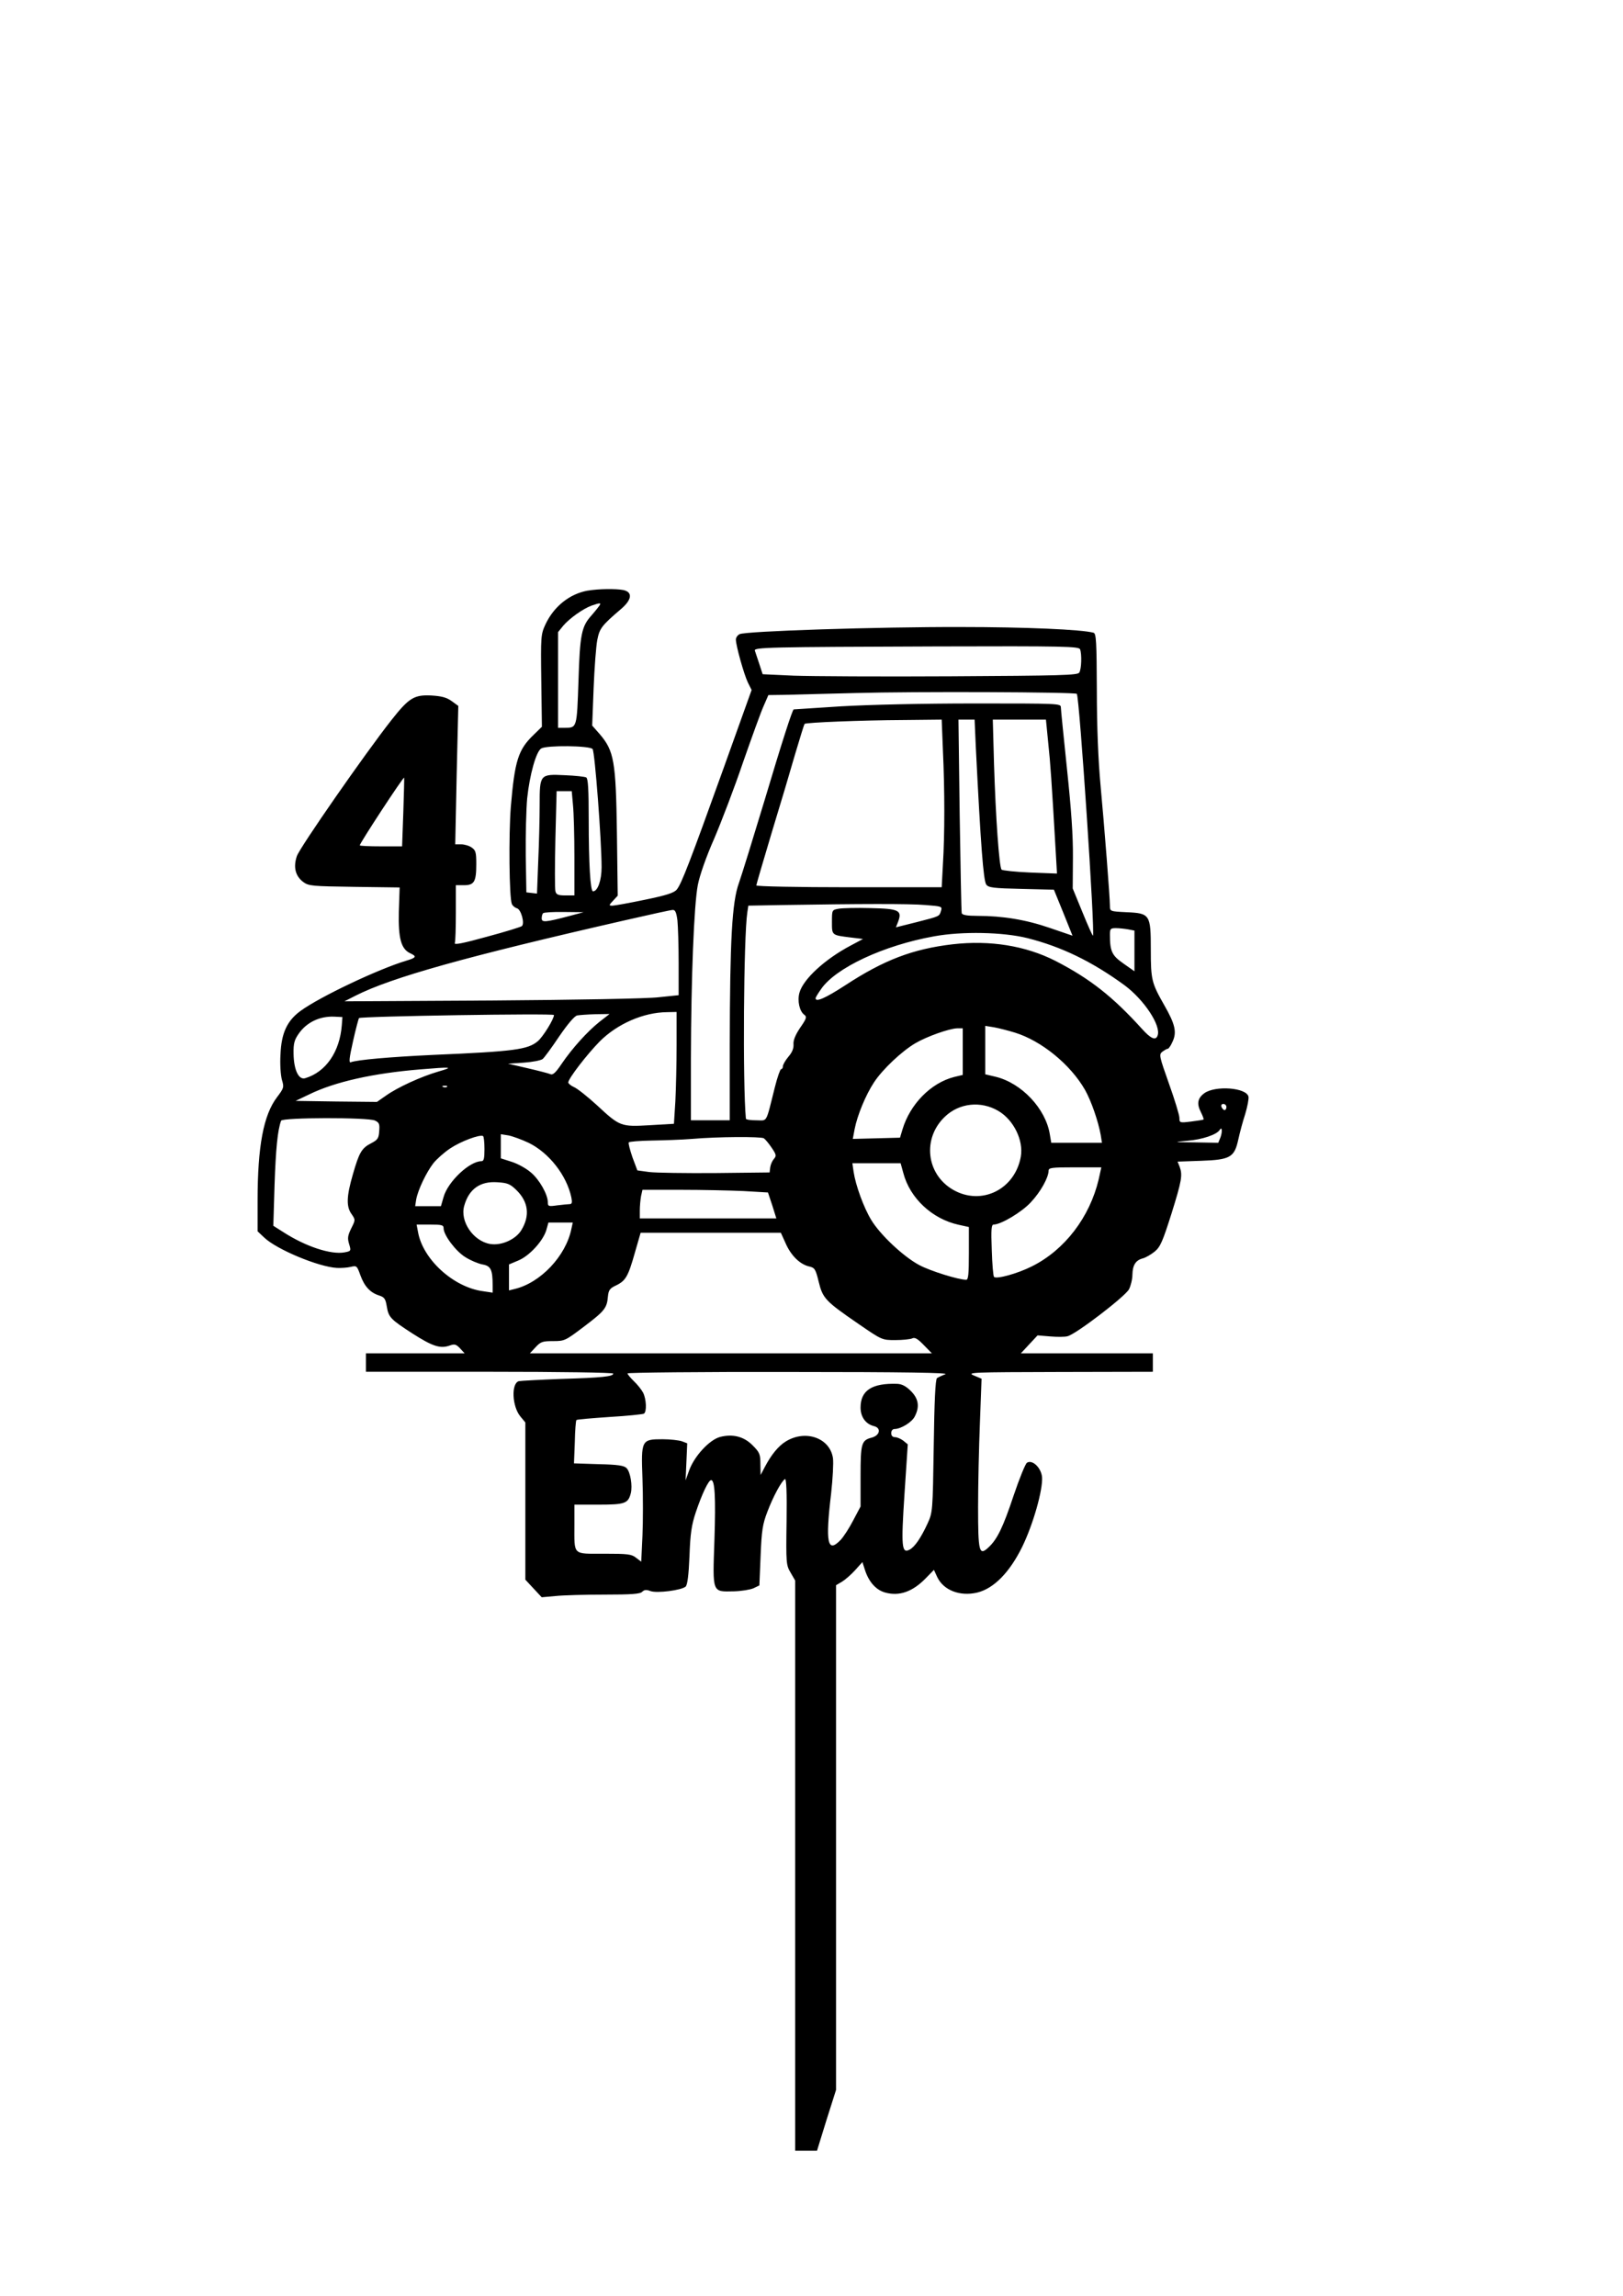
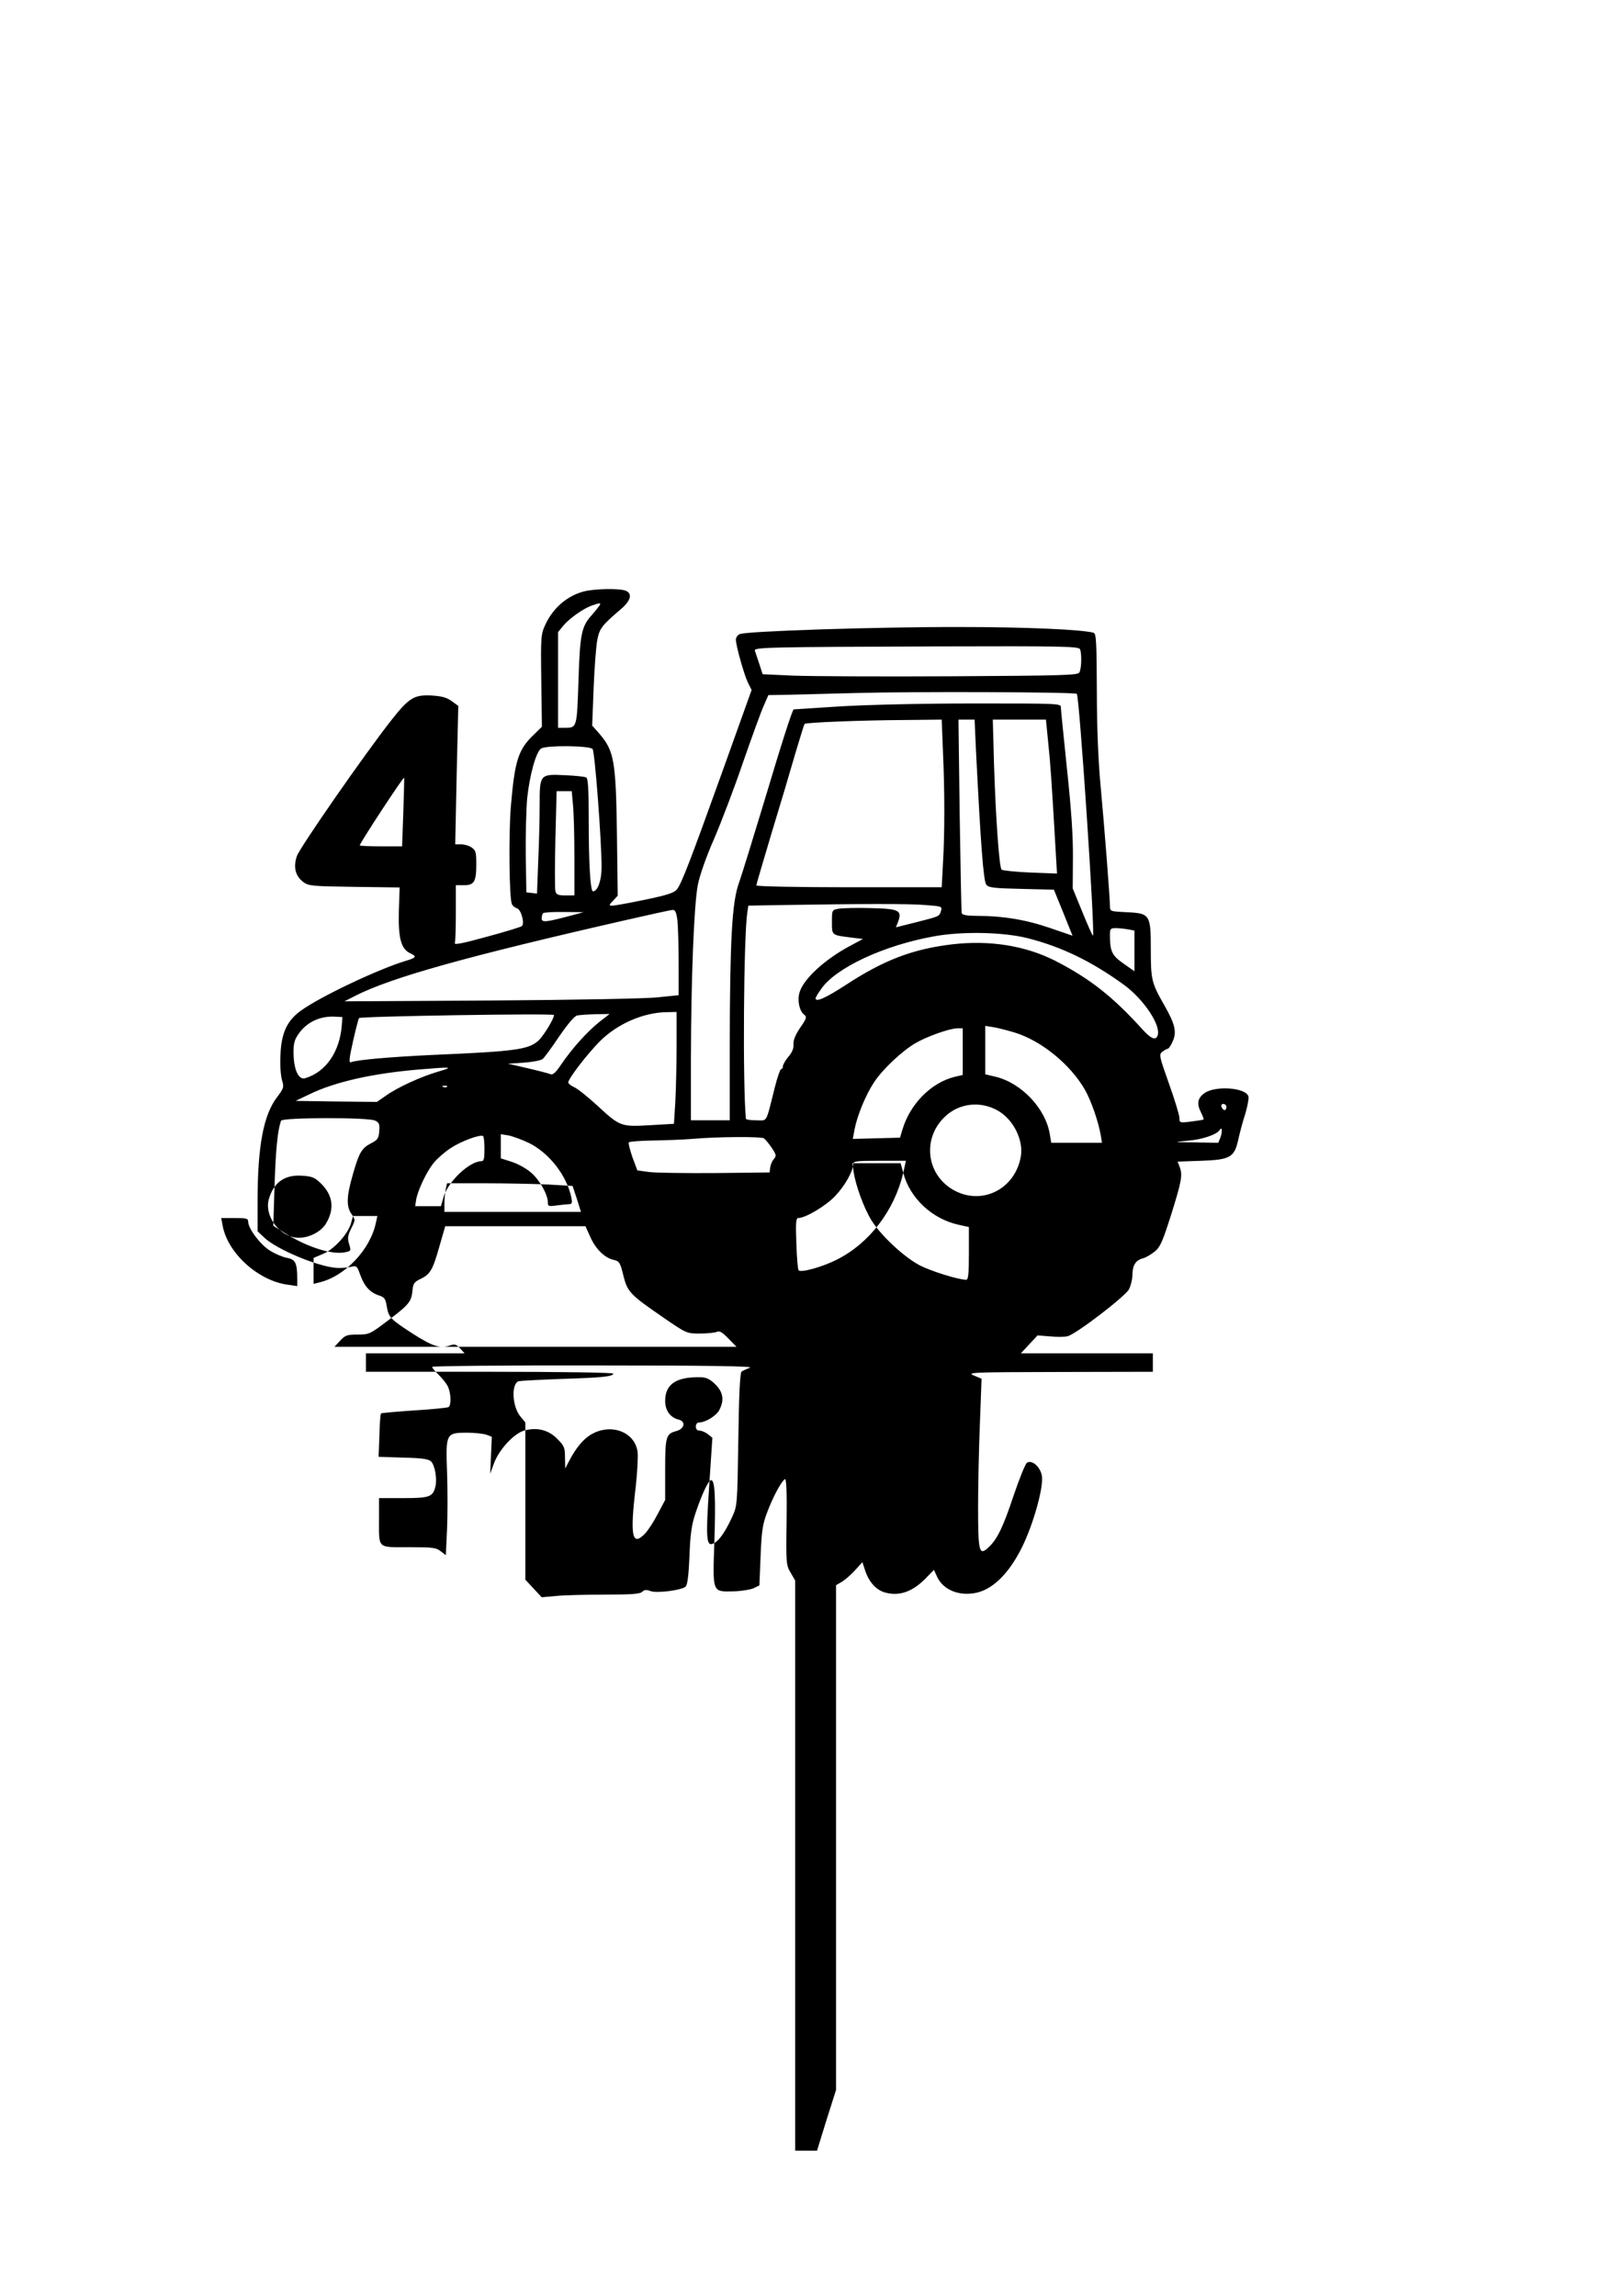
<svg xmlns="http://www.w3.org/2000/svg" version="1.0" width="210mm" height="297mm" viewBox="0 0 794 1123" preserveAspectRatio="xMidYMid meet">
  <g transform="translate(0,1123) scale(0.1,-0.1)" fill="#000000" stroke="none">
-     <path d="M2875 8341 c-89 -16 -166 -78 -207 -166 -22 -48 -23 -58 -20 -275 l3 -225 -41 -40 c-75 -72 -92 -126 -111 -351 -11 -139 -8 -445 5 -476 4 -9 15 -18 25 -21 20 -5 39 -74 24 -87 -4 -4 -81 -28 -171 -52 -119 -33 -162 -41 -157 -31 3 8 5 75 5 149 l0 134 40 0 c50 0 60 17 60 104 0 56 -3 67 -22 80 -12 9 -36 16 -52 16 l-29 0 7 339 8 338 -33 24 c-25 18 -50 24 -99 27 -84 4 -109 -11 -195 -120 -127 -161 -449 -624 -463 -666 -18 -54 -7 -97 31 -126 27 -20 43 -21 250 -24 l222 -3 -4 -119 c-3 -130 11 -182 56 -203 33 -15 29 -22 -19 -36 -137 -41 -424 -177 -518 -246 -66 -48 -94 -109 -98 -214 -3 -47 1 -101 7 -123 11 -36 10 -40 -24 -85 -66 -87 -95 -239 -95 -507 l0 -149 33 -31 c61 -58 265 -143 355 -148 20 -1 51 1 67 5 30 7 31 6 48 -41 20 -55 48 -85 92 -99 25 -8 31 -16 37 -53 9 -54 18 -63 126 -133 97 -62 135 -75 181 -59 25 9 32 7 52 -14 l22 -24 -241 0 -242 0 0 -45 0 -45 605 0 c346 0 605 -4 605 -9 0 -14 -53 -20 -255 -26 -104 -4 -198 -9 -207 -11 -38 -11 -33 -124 8 -173 l24 -29 0 -384 0 -385 40 -43 40 -43 67 6 c38 4 145 7 240 7 133 0 175 3 185 14 10 10 20 11 41 3 32 -11 150 4 171 22 9 8 15 55 19 149 4 111 10 152 31 215 30 89 62 157 75 157 18 0 23 -82 16 -295 -9 -260 -12 -251 95 -249 37 1 80 8 96 15 l29 14 6 145 c5 125 10 155 33 215 28 74 69 150 86 160 7 4 10 -65 8 -207 -3 -205 -2 -214 20 -251 l22 -38 0 -1395 0 -1394 53 0 54 0 46 149 47 148 0 1234 0 1235 29 17 c15 9 44 34 64 56 l36 40 12 -37 c19 -60 55 -100 100 -112 69 -19 134 4 199 71 l39 40 16 -35 c31 -65 111 -96 196 -76 81 20 158 98 220 224 54 111 101 278 97 340 -4 46 -47 88 -74 71 -8 -6 -37 -77 -65 -160 -52 -156 -80 -214 -123 -254 -46 -43 -51 -23 -51 197 0 108 4 294 9 413 l8 215 -38 16 c-36 15 -9 16 419 17 l457 1 0 45 0 45 -323 0 -323 0 41 44 41 44 61 -5 c34 -3 73 -3 86 1 41 10 280 193 300 229 9 17 17 50 17 72 1 47 16 71 52 80 14 4 40 19 57 33 28 23 39 50 82 185 51 164 55 189 40 230 l-10 25 115 4 c143 5 163 17 182 104 7 32 22 89 34 125 11 37 18 75 16 84 -8 45 -163 57 -217 17 -32 -24 -37 -51 -16 -92 9 -18 15 -34 13 -36 -2 -2 -30 -6 -61 -10 -56 -7 -57 -6 -57 18 0 13 -23 89 -51 167 -48 136 -50 143 -32 157 10 7 21 14 26 14 4 0 15 15 23 34 22 46 14 85 -40 179 -62 109 -66 124 -66 272 0 172 -4 178 -119 183 -80 4 -81 4 -81 31 0 41 -27 386 -46 591 -11 119 -18 284 -18 463 -1 237 -3 278 -16 282 -57 16 -337 28 -650 28 -405 1 -1055 -20 -1082 -35 -10 -5 -18 -17 -18 -26 0 -30 40 -172 59 -211 l18 -36 -138 -385 c-162 -451 -205 -563 -228 -591 -13 -16 -49 -28 -156 -50 -77 -16 -149 -29 -159 -29 -18 0 -18 2 3 24 l23 25 -4 308 c-5 350 -14 400 -84 482 l-37 42 7 182 c4 100 12 207 18 237 11 56 21 70 116 151 54 46 58 83 11 93 -38 7 -120 6 -174 -3z m54 -78 c-7 -10 -23 -29 -35 -43 -49 -54 -57 -92 -64 -319 -8 -232 -7 -231 -67 -231 l-33 0 0 234 0 234 26 32 c31 36 97 83 139 98 43 15 49 14 34 -5z m2355 -209 c9 -24 7 -97 -4 -114 -8 -13 -91 -15 -627 -18 -340 -2 -686 0 -770 3 l-152 7 -17 52 c-9 28 -19 56 -21 63 -7 17 64 18 888 21 627 2 697 0 703 -14z m-16 -218 c13 -14 90 -1171 79 -1183 -2 -1 -25 50 -51 114 l-48 117 1 151 c1 105 -8 235 -29 433 -16 155 -30 291 -30 302 0 19 -10 19 -422 19 -256 0 -514 -6 -653 -14 -126 -8 -231 -15 -232 -15 -6 0 -58 -161 -143 -446 -55 -182 -111 -363 -125 -403 -34 -93 -44 -278 -45 -793 l0 -368 -95 0 -95 0 0 303 c1 392 15 752 34 849 9 46 41 138 80 226 35 82 99 249 141 373 43 123 88 248 101 276 l23 53 73 1 c40 1 199 5 353 9 285 8 1074 5 1083 -4z m-655 -278 c9 -192 9 -411 0 -555 l-6 -113 -454 0 c-249 0 -453 4 -453 9 0 4 34 120 75 257 42 137 94 312 116 389 23 77 43 142 45 144 6 7 280 18 485 19 l186 2 6 -152z m161 15 c24 -479 37 -650 51 -670 11 -15 36 -18 172 -21 l159 -4 46 -113 45 -112 -111 38 c-116 40 -230 59 -354 59 -49 0 -74 4 -77 13 -2 6 -6 222 -10 480 l-6 467 39 0 40 0 6 -137z m354 25 c11 -102 17 -192 37 -537 l6 -104 -131 5 c-73 3 -135 10 -140 14 -12 13 -29 259 -37 515 l-6 219 130 0 130 0 11 -112z m-2229 -32 c11 -13 44 -449 44 -578 0 -64 -19 -118 -42 -118 -13 0 -21 135 -21 351 0 147 -3 200 -12 206 -7 4 -54 9 -104 11 -123 6 -124 5 -124 -146 0 -64 -3 -188 -7 -275 l-6 -158 -26 3 -26 3 -3 180 c-1 99 2 225 7 280 12 115 44 230 69 244 27 16 237 14 251 -3z m-926 -309 l-6 -167 -104 0 c-56 0 -103 2 -103 5 0 11 213 336 217 331 1 -1 -1 -77 -4 -169z m830 36 c4 -38 7 -152 7 -255 l0 -188 -44 0 c-36 0 -45 4 -49 21 -3 12 -3 126 0 255 l6 234 37 0 37 0 6 -67z m1725 -490 c78 -6 82 -7 76 -27 -9 -29 -4 -27 -117 -56 l-104 -26 11 28 c20 55 4 63 -135 66 -68 2 -139 0 -156 -3 -33 -6 -33 -6 -33 -65 0 -66 -2 -64 94 -76 l58 -7 -60 -32 c-127 -67 -233 -165 -251 -231 -11 -39 0 -91 24 -108 13 -10 11 -18 -21 -64 -24 -36 -34 -62 -32 -81 1 -19 -6 -38 -25 -60 -15 -18 -27 -39 -27 -47 0 -8 -4 -14 -9 -14 -4 0 -18 -39 -30 -87 -46 -183 -35 -163 -91 -163 -28 0 -50 3 -51 8 -16 167 -11 893 7 1009 l5 33 167 3 c373 6 621 7 700 0z m-1214 -75 c3 -29 6 -123 6 -209 l0 -157 -97 -10 c-56 -7 -409 -13 -818 -16 l-720 -4 55 28 c176 89 540 191 1320 369 118 27 222 50 231 50 12 1 18 -12 23 -51z m-526 22 c-121 -32 -138 -33 -138 -12 0 10 3 22 7 25 3 4 49 7 102 6 l96 -1 -67 -18z m2731 -66 l31 -6 0 -100 0 -99 -54 38 c-56 39 -66 59 -66 141 0 29 3 32 29 32 16 0 43 -3 60 -6z m-492 -43 c166 -42 315 -114 474 -230 96 -71 181 -199 162 -247 -9 -25 -33 -15 -76 33 -143 158 -255 246 -424 333 -146 74 -319 102 -503 81 -195 -23 -336 -77 -524 -200 -97 -63 -146 -85 -146 -64 0 4 12 24 27 45 71 104 307 214 553 258 137 25 337 21 457 -9z m-1717 -523 c0 -90 -3 -213 -6 -274 l-7 -111 -118 -7 c-142 -8 -146 -7 -260 99 -45 41 -94 80 -110 87 -16 7 -29 18 -29 23 0 19 92 138 154 201 86 86 214 142 329 143 l47 1 0 -162z m-600 147 c0 -20 -54 -107 -79 -128 -49 -41 -113 -50 -511 -67 -212 -10 -373 -24 -404 -36 -10 -4 -8 19 11 103 13 59 27 110 29 113 10 9 954 24 954 15z m223 -33 c-60 -48 -133 -129 -185 -205 -30 -45 -44 -57 -56 -51 -10 4 -60 17 -112 29 l-95 22 77 5 c43 3 84 11 93 18 8 7 45 57 81 111 42 61 75 100 88 102 12 2 52 5 89 6 l69 1 -49 -38z m-1261 -17 c-10 -130 -78 -229 -179 -259 -32 -10 -56 41 -57 120 -1 49 4 67 24 96 39 57 103 88 175 85 l40 -2 -3 -40z m3293 -36 c130 -40 272 -156 343 -280 31 -55 65 -154 77 -221 l6 -38 -124 0 -124 0 -7 41 c-20 126 -138 251 -265 282 l-51 12 0 118 0 119 43 -7 c23 -4 69 -16 102 -26z m-255 -93 l0 -114 -42 -10 c-114 -29 -216 -133 -253 -257 l-12 -40 -115 -3 -116 -3 9 48 c13 67 54 167 95 229 42 64 137 153 202 191 56 33 166 72 205 73 l27 0 0 -114z m-2564 -97 c-86 -25 -202 -78 -259 -119 l-43 -30 -199 2 -199 3 67 32 c125 61 311 103 542 122 156 13 167 12 91 -10z m41 -75 c-3 -3 -12 -4 -19 -1 -8 3 -5 6 6 6 11 1 17 -2 13 -5z m2697 -118 c75 -44 124 -144 110 -224 -29 -161 -193 -241 -331 -162 -132 76 -152 252 -40 358 70 67 176 78 261 28z m1116 19 c0 -8 -4 -15 -9 -15 -5 0 -11 7 -15 15 -3 9 0 15 9 15 8 0 15 -7 15 -15z m-4166 -66 c21 -10 24 -17 21 -52 -2 -35 -8 -43 -39 -59 -47 -24 -59 -45 -90 -153 -31 -107 -33 -157 -6 -194 19 -28 19 -28 -2 -70 -17 -35 -19 -48 -10 -77 10 -33 9 -34 -23 -40 -66 -12 -189 28 -299 99 l-49 31 6 200 c6 176 15 268 32 314 6 16 422 17 459 1z m4137 -82 l-11 -27 -112 2 c-110 1 -111 1 -38 8 72 6 143 30 157 53 12 19 14 -8 4 -36z m-3601 -58 c0 -46 -3 -59 -15 -59 -58 0 -164 -100 -185 -175 l-13 -45 -63 0 -63 0 5 33 c9 48 50 133 84 177 17 21 54 54 83 73 51 34 144 69 160 60 4 -2 7 -31 7 -64z m216 31 c100 -49 186 -159 209 -267 5 -25 3 -33 -8 -33 -8 0 -35 -3 -61 -6 -42 -6 -46 -5 -46 15 0 38 -41 111 -83 146 -23 20 -65 43 -94 52 l-53 17 0 59 0 59 38 -6 c20 -4 64 -20 98 -36z m1151 22 c6 -4 24 -25 38 -46 23 -34 24 -40 11 -55 -8 -9 -16 -27 -18 -41 l-3 -25 -265 -3 c-146 -1 -291 1 -324 5 l-58 8 -24 64 c-12 36 -21 68 -18 73 3 4 53 8 112 9 59 1 148 4 197 8 125 11 338 12 352 3z m682 -169 c32 -124 142 -226 271 -254 l50 -11 0 -129 c0 -101 -3 -129 -13 -129 -38 0 -176 43 -230 72 -77 41 -191 148 -235 221 -37 61 -76 169 -86 235 l-6 42 118 0 118 0 13 -47z m956 -32 c-44 -185 -166 -345 -326 -425 -71 -36 -174 -64 -186 -52 -4 4 -9 63 -11 131 -4 101 -2 125 9 125 36 0 138 61 182 109 48 51 86 120 87 154 0 15 13 17 129 17 l129 0 -13 -59z m-2850 -51 c60 -58 69 -126 25 -198 -28 -45 -97 -76 -152 -67 -83 14 -149 111 -127 187 23 82 78 121 162 115 49 -3 62 -8 92 -37z m1112 -6 l120 -7 21 -63 20 -64 -334 0 -334 0 0 39 c0 21 3 53 6 70 l7 31 187 0 c103 0 241 -3 307 -6z m-842 -186 c-27 -132 -151 -263 -277 -293 l-28 -7 0 63 0 64 45 19 c54 22 120 94 137 147 l11 39 59 0 60 0 -7 -32z m-625 4 c0 -33 59 -112 106 -141 25 -16 63 -32 84 -36 41 -7 50 -25 50 -103 l0 -35 -47 7 c-144 19 -294 155 -318 289 l-7 37 66 0 c57 0 66 -2 66 -18z m1674 -75 c26 -59 70 -102 115 -112 26 -6 31 -12 46 -74 20 -82 32 -95 195 -207 115 -79 115 -79 180 -79 36 0 73 4 82 8 13 7 27 -1 57 -32 l40 -41 -983 0 -984 0 28 30 c25 27 34 30 86 30 56 0 60 2 151 71 102 77 112 91 117 147 3 31 9 40 39 54 48 23 60 44 93 161 l28 97 343 0 343 0 24 -53z m781 -639 c-16 -6 -35 -15 -41 -19 -8 -6 -13 -114 -16 -333 -5 -322 -5 -323 -31 -380 -32 -69 -62 -113 -87 -126 -39 -21 -42 14 -25 273 l16 242 -22 18 c-12 9 -30 17 -40 17 -12 0 -19 7 -19 20 0 12 7 20 16 20 31 0 85 33 99 61 25 48 19 87 -19 125 -24 24 -44 34 -67 35 -123 4 -179 -32 -179 -116 0 -46 25 -81 66 -91 36 -9 29 -45 -11 -56 -51 -13 -55 -28 -55 -189 l0 -148 -36 -68 c-19 -37 -47 -80 -61 -95 -65 -68 -76 -16 -47 227 8 72 12 149 9 172 -14 99 -134 142 -231 82 -36 -22 -71 -65 -102 -124 l-21 -40 -1 54 c0 48 -4 57 -38 91 -43 44 -98 57 -160 41 -51 -14 -124 -92 -150 -162 l-18 -50 4 90 4 91 -26 10 c-15 5 -58 10 -95 10 -103 0 -105 -4 -98 -192 3 -84 3 -210 0 -280 l-6 -127 -25 19 c-22 18 -41 20 -157 20 -156 0 -145 -11 -145 143 l0 97 119 0 c129 0 144 6 157 56 9 37 -2 104 -21 123 -12 12 -42 17 -136 19 l-121 4 4 103 c1 57 5 106 8 109 3 3 76 9 163 15 86 5 161 13 167 16 15 9 12 72 -4 103 -8 15 -28 40 -45 56 -17 17 -31 33 -31 38 0 4 357 8 793 7 569 0 784 -4 762 -11z" />
+     <path d="M2875 8341 c-89 -16 -166 -78 -207 -166 -22 -48 -23 -58 -20 -275 l3 -225 -41 -40 c-75 -72 -92 -126 -111 -351 -11 -139 -8 -445 5 -476 4 -9 15 -18 25 -21 20 -5 39 -74 24 -87 -4 -4 -81 -28 -171 -52 -119 -33 -162 -41 -157 -31 3 8 5 75 5 149 l0 134 40 0 c50 0 60 17 60 104 0 56 -3 67 -22 80 -12 9 -36 16 -52 16 l-29 0 7 339 8 338 -33 24 c-25 18 -50 24 -99 27 -84 4 -109 -11 -195 -120 -127 -161 -449 -624 -463 -666 -18 -54 -7 -97 31 -126 27 -20 43 -21 250 -24 l222 -3 -4 -119 c-3 -130 11 -182 56 -203 33 -15 29 -22 -19 -36 -137 -41 -424 -177 -518 -246 -66 -48 -94 -109 -98 -214 -3 -47 1 -101 7 -123 11 -36 10 -40 -24 -85 -66 -87 -95 -239 -95 -507 l0 -149 33 -31 c61 -58 265 -143 355 -148 20 -1 51 1 67 5 30 7 31 6 48 -41 20 -55 48 -85 92 -99 25 -8 31 -16 37 -53 9 -54 18 -63 126 -133 97 -62 135 -75 181 -59 25 9 32 7 52 -14 l22 -24 -241 0 -242 0 0 -45 0 -45 605 0 c346 0 605 -4 605 -9 0 -14 -53 -20 -255 -26 -104 -4 -198 -9 -207 -11 -38 -11 -33 -124 8 -173 l24 -29 0 -384 0 -385 40 -43 40 -43 67 6 c38 4 145 7 240 7 133 0 175 3 185 14 10 10 20 11 41 3 32 -11 150 4 171 22 9 8 15 55 19 149 4 111 10 152 31 215 30 89 62 157 75 157 18 0 23 -82 16 -295 -9 -260 -12 -251 95 -249 37 1 80 8 96 15 l29 14 6 145 c5 125 10 155 33 215 28 74 69 150 86 160 7 4 10 -65 8 -207 -3 -205 -2 -214 20 -251 l22 -38 0 -1395 0 -1394 53 0 54 0 46 149 47 148 0 1234 0 1235 29 17 c15 9 44 34 64 56 l36 40 12 -37 c19 -60 55 -100 100 -112 69 -19 134 4 199 71 l39 40 16 -35 c31 -65 111 -96 196 -76 81 20 158 98 220 224 54 111 101 278 97 340 -4 46 -47 88 -74 71 -8 -6 -37 -77 -65 -160 -52 -156 -80 -214 -123 -254 -46 -43 -51 -23 -51 197 0 108 4 294 9 413 l8 215 -38 16 c-36 15 -9 16 419 17 l457 1 0 45 0 45 -323 0 -323 0 41 44 41 44 61 -5 c34 -3 73 -3 86 1 41 10 280 193 300 229 9 17 17 50 17 72 1 47 16 71 52 80 14 4 40 19 57 33 28 23 39 50 82 185 51 164 55 189 40 230 l-10 25 115 4 c143 5 163 17 182 104 7 32 22 89 34 125 11 37 18 75 16 84 -8 45 -163 57 -217 17 -32 -24 -37 -51 -16 -92 9 -18 15 -34 13 -36 -2 -2 -30 -6 -61 -10 -56 -7 -57 -6 -57 18 0 13 -23 89 -51 167 -48 136 -50 143 -32 157 10 7 21 14 26 14 4 0 15 15 23 34 22 46 14 85 -40 179 -62 109 -66 124 -66 272 0 172 -4 178 -119 183 -80 4 -81 4 -81 31 0 41 -27 386 -46 591 -11 119 -18 284 -18 463 -1 237 -3 278 -16 282 -57 16 -337 28 -650 28 -405 1 -1055 -20 -1082 -35 -10 -5 -18 -17 -18 -26 0 -30 40 -172 59 -211 l18 -36 -138 -385 c-162 -451 -205 -563 -228 -591 -13 -16 -49 -28 -156 -50 -77 -16 -149 -29 -159 -29 -18 0 -18 2 3 24 l23 25 -4 308 c-5 350 -14 400 -84 482 l-37 42 7 182 c4 100 12 207 18 237 11 56 21 70 116 151 54 46 58 83 11 93 -38 7 -120 6 -174 -3z m54 -78 c-7 -10 -23 -29 -35 -43 -49 -54 -57 -92 -64 -319 -8 -232 -7 -231 -67 -231 l-33 0 0 234 0 234 26 32 c31 36 97 83 139 98 43 15 49 14 34 -5z m2355 -209 c9 -24 7 -97 -4 -114 -8 -13 -91 -15 -627 -18 -340 -2 -686 0 -770 3 l-152 7 -17 52 c-9 28 -19 56 -21 63 -7 17 64 18 888 21 627 2 697 0 703 -14z m-16 -218 c13 -14 90 -1171 79 -1183 -2 -1 -25 50 -51 114 l-48 117 1 151 c1 105 -8 235 -29 433 -16 155 -30 291 -30 302 0 19 -10 19 -422 19 -256 0 -514 -6 -653 -14 -126 -8 -231 -15 -232 -15 -6 0 -58 -161 -143 -446 -55 -182 -111 -363 -125 -403 -34 -93 -44 -278 -45 -793 l0 -368 -95 0 -95 0 0 303 c1 392 15 752 34 849 9 46 41 138 80 226 35 82 99 249 141 373 43 123 88 248 101 276 l23 53 73 1 c40 1 199 5 353 9 285 8 1074 5 1083 -4z m-655 -278 c9 -192 9 -411 0 -555 l-6 -113 -454 0 c-249 0 -453 4 -453 9 0 4 34 120 75 257 42 137 94 312 116 389 23 77 43 142 45 144 6 7 280 18 485 19 l186 2 6 -152z m161 15 c24 -479 37 -650 51 -670 11 -15 36 -18 172 -21 l159 -4 46 -113 45 -112 -111 38 c-116 40 -230 59 -354 59 -49 0 -74 4 -77 13 -2 6 -6 222 -10 480 l-6 467 39 0 40 0 6 -137z m354 25 c11 -102 17 -192 37 -537 l6 -104 -131 5 c-73 3 -135 10 -140 14 -12 13 -29 259 -37 515 l-6 219 130 0 130 0 11 -112z m-2229 -32 c11 -13 44 -449 44 -578 0 -64 -19 -118 -42 -118 -13 0 -21 135 -21 351 0 147 -3 200 -12 206 -7 4 -54 9 -104 11 -123 6 -124 5 -124 -146 0 -64 -3 -188 -7 -275 l-6 -158 -26 3 -26 3 -3 180 c-1 99 2 225 7 280 12 115 44 230 69 244 27 16 237 14 251 -3z m-926 -309 l-6 -167 -104 0 c-56 0 -103 2 -103 5 0 11 213 336 217 331 1 -1 -1 -77 -4 -169z m830 36 c4 -38 7 -152 7 -255 l0 -188 -44 0 c-36 0 -45 4 -49 21 -3 12 -3 126 0 255 l6 234 37 0 37 0 6 -67z m1725 -490 c78 -6 82 -7 76 -27 -9 -29 -4 -27 -117 -56 l-104 -26 11 28 c20 55 4 63 -135 66 -68 2 -139 0 -156 -3 -33 -6 -33 -6 -33 -65 0 -66 -2 -64 94 -76 l58 -7 -60 -32 c-127 -67 -233 -165 -251 -231 -11 -39 0 -91 24 -108 13 -10 11 -18 -21 -64 -24 -36 -34 -62 -32 -81 1 -19 -6 -38 -25 -60 -15 -18 -27 -39 -27 -47 0 -8 -4 -14 -9 -14 -4 0 -18 -39 -30 -87 -46 -183 -35 -163 -91 -163 -28 0 -50 3 -51 8 -16 167 -11 893 7 1009 l5 33 167 3 c373 6 621 7 700 0z m-1214 -75 c3 -29 6 -123 6 -209 l0 -157 -97 -10 c-56 -7 -409 -13 -818 -16 l-720 -4 55 28 c176 89 540 191 1320 369 118 27 222 50 231 50 12 1 18 -12 23 -51z m-526 22 c-121 -32 -138 -33 -138 -12 0 10 3 22 7 25 3 4 49 7 102 6 l96 -1 -67 -18z m2731 -66 l31 -6 0 -100 0 -99 -54 38 c-56 39 -66 59 -66 141 0 29 3 32 29 32 16 0 43 -3 60 -6z m-492 -43 c166 -42 315 -114 474 -230 96 -71 181 -199 162 -247 -9 -25 -33 -15 -76 33 -143 158 -255 246 -424 333 -146 74 -319 102 -503 81 -195 -23 -336 -77 -524 -200 -97 -63 -146 -85 -146 -64 0 4 12 24 27 45 71 104 307 214 553 258 137 25 337 21 457 -9z m-1717 -523 c0 -90 -3 -213 -6 -274 l-7 -111 -118 -7 c-142 -8 -146 -7 -260 99 -45 41 -94 80 -110 87 -16 7 -29 18 -29 23 0 19 92 138 154 201 86 86 214 142 329 143 l47 1 0 -162z m-600 147 c0 -20 -54 -107 -79 -128 -49 -41 -113 -50 -511 -67 -212 -10 -373 -24 -404 -36 -10 -4 -8 19 11 103 13 59 27 110 29 113 10 9 954 24 954 15z m223 -33 c-60 -48 -133 -129 -185 -205 -30 -45 -44 -57 -56 -51 -10 4 -60 17 -112 29 l-95 22 77 5 c43 3 84 11 93 18 8 7 45 57 81 111 42 61 75 100 88 102 12 2 52 5 89 6 l69 1 -49 -38z m-1261 -17 c-10 -130 -78 -229 -179 -259 -32 -10 -56 41 -57 120 -1 49 4 67 24 96 39 57 103 88 175 85 l40 -2 -3 -40z m3293 -36 c130 -40 272 -156 343 -280 31 -55 65 -154 77 -221 l6 -38 -124 0 -124 0 -7 41 c-20 126 -138 251 -265 282 l-51 12 0 118 0 119 43 -7 c23 -4 69 -16 102 -26z m-255 -93 l0 -114 -42 -10 c-114 -29 -216 -133 -253 -257 l-12 -40 -115 -3 -116 -3 9 48 c13 67 54 167 95 229 42 64 137 153 202 191 56 33 166 72 205 73 l27 0 0 -114z m-2564 -97 c-86 -25 -202 -78 -259 -119 l-43 -30 -199 2 -199 3 67 32 c125 61 311 103 542 122 156 13 167 12 91 -10z m41 -75 c-3 -3 -12 -4 -19 -1 -8 3 -5 6 6 6 11 1 17 -2 13 -5z m2697 -118 c75 -44 124 -144 110 -224 -29 -161 -193 -241 -331 -162 -132 76 -152 252 -40 358 70 67 176 78 261 28z m1116 19 c0 -8 -4 -15 -9 -15 -5 0 -11 7 -15 15 -3 9 0 15 9 15 8 0 15 -7 15 -15z m-4166 -66 c21 -10 24 -17 21 -52 -2 -35 -8 -43 -39 -59 -47 -24 -59 -45 -90 -153 -31 -107 -33 -157 -6 -194 19 -28 19 -28 -2 -70 -17 -35 -19 -48 -10 -77 10 -33 9 -34 -23 -40 -66 -12 -189 28 -299 99 l-49 31 6 200 c6 176 15 268 32 314 6 16 422 17 459 1z m4137 -82 l-11 -27 -112 2 c-110 1 -111 1 -38 8 72 6 143 30 157 53 12 19 14 -8 4 -36z m-3601 -58 c0 -46 -3 -59 -15 -59 -58 0 -164 -100 -185 -175 l-13 -45 -63 0 -63 0 5 33 c9 48 50 133 84 177 17 21 54 54 83 73 51 34 144 69 160 60 4 -2 7 -31 7 -64z m216 31 c100 -49 186 -159 209 -267 5 -25 3 -33 -8 -33 -8 0 -35 -3 -61 -6 -42 -6 -46 -5 -46 15 0 38 -41 111 -83 146 -23 20 -65 43 -94 52 l-53 17 0 59 0 59 38 -6 c20 -4 64 -20 98 -36z m1151 22 c6 -4 24 -25 38 -46 23 -34 24 -40 11 -55 -8 -9 -16 -27 -18 -41 l-3 -25 -265 -3 c-146 -1 -291 1 -324 5 l-58 8 -24 64 c-12 36 -21 68 -18 73 3 4 53 8 112 9 59 1 148 4 197 8 125 11 338 12 352 3z m682 -169 c32 -124 142 -226 271 -254 l50 -11 0 -129 c0 -101 -3 -129 -13 -129 -38 0 -176 43 -230 72 -77 41 -191 148 -235 221 -37 61 -76 169 -86 235 l-6 42 118 0 118 0 13 -47z c-44 -185 -166 -345 -326 -425 -71 -36 -174 -64 -186 -52 -4 4 -9 63 -11 131 -4 101 -2 125 9 125 36 0 138 61 182 109 48 51 86 120 87 154 0 15 13 17 129 17 l129 0 -13 -59z m-2850 -51 c60 -58 69 -126 25 -198 -28 -45 -97 -76 -152 -67 -83 14 -149 111 -127 187 23 82 78 121 162 115 49 -3 62 -8 92 -37z m1112 -6 l120 -7 21 -63 20 -64 -334 0 -334 0 0 39 c0 21 3 53 6 70 l7 31 187 0 c103 0 241 -3 307 -6z m-842 -186 c-27 -132 -151 -263 -277 -293 l-28 -7 0 63 0 64 45 19 c54 22 120 94 137 147 l11 39 59 0 60 0 -7 -32z m-625 4 c0 -33 59 -112 106 -141 25 -16 63 -32 84 -36 41 -7 50 -25 50 -103 l0 -35 -47 7 c-144 19 -294 155 -318 289 l-7 37 66 0 c57 0 66 -2 66 -18z m1674 -75 c26 -59 70 -102 115 -112 26 -6 31 -12 46 -74 20 -82 32 -95 195 -207 115 -79 115 -79 180 -79 36 0 73 4 82 8 13 7 27 -1 57 -32 l40 -41 -983 0 -984 0 28 30 c25 27 34 30 86 30 56 0 60 2 151 71 102 77 112 91 117 147 3 31 9 40 39 54 48 23 60 44 93 161 l28 97 343 0 343 0 24 -53z m781 -639 c-16 -6 -35 -15 -41 -19 -8 -6 -13 -114 -16 -333 -5 -322 -5 -323 -31 -380 -32 -69 -62 -113 -87 -126 -39 -21 -42 14 -25 273 l16 242 -22 18 c-12 9 -30 17 -40 17 -12 0 -19 7 -19 20 0 12 7 20 16 20 31 0 85 33 99 61 25 48 19 87 -19 125 -24 24 -44 34 -67 35 -123 4 -179 -32 -179 -116 0 -46 25 -81 66 -91 36 -9 29 -45 -11 -56 -51 -13 -55 -28 -55 -189 l0 -148 -36 -68 c-19 -37 -47 -80 -61 -95 -65 -68 -76 -16 -47 227 8 72 12 149 9 172 -14 99 -134 142 -231 82 -36 -22 -71 -65 -102 -124 l-21 -40 -1 54 c0 48 -4 57 -38 91 -43 44 -98 57 -160 41 -51 -14 -124 -92 -150 -162 l-18 -50 4 90 4 91 -26 10 c-15 5 -58 10 -95 10 -103 0 -105 -4 -98 -192 3 -84 3 -210 0 -280 l-6 -127 -25 19 c-22 18 -41 20 -157 20 -156 0 -145 -11 -145 143 l0 97 119 0 c129 0 144 6 157 56 9 37 -2 104 -21 123 -12 12 -42 17 -136 19 l-121 4 4 103 c1 57 5 106 8 109 3 3 76 9 163 15 86 5 161 13 167 16 15 9 12 72 -4 103 -8 15 -28 40 -45 56 -17 17 -31 33 -31 38 0 4 357 8 793 7 569 0 784 -4 762 -11z" />
  </g>
</svg>